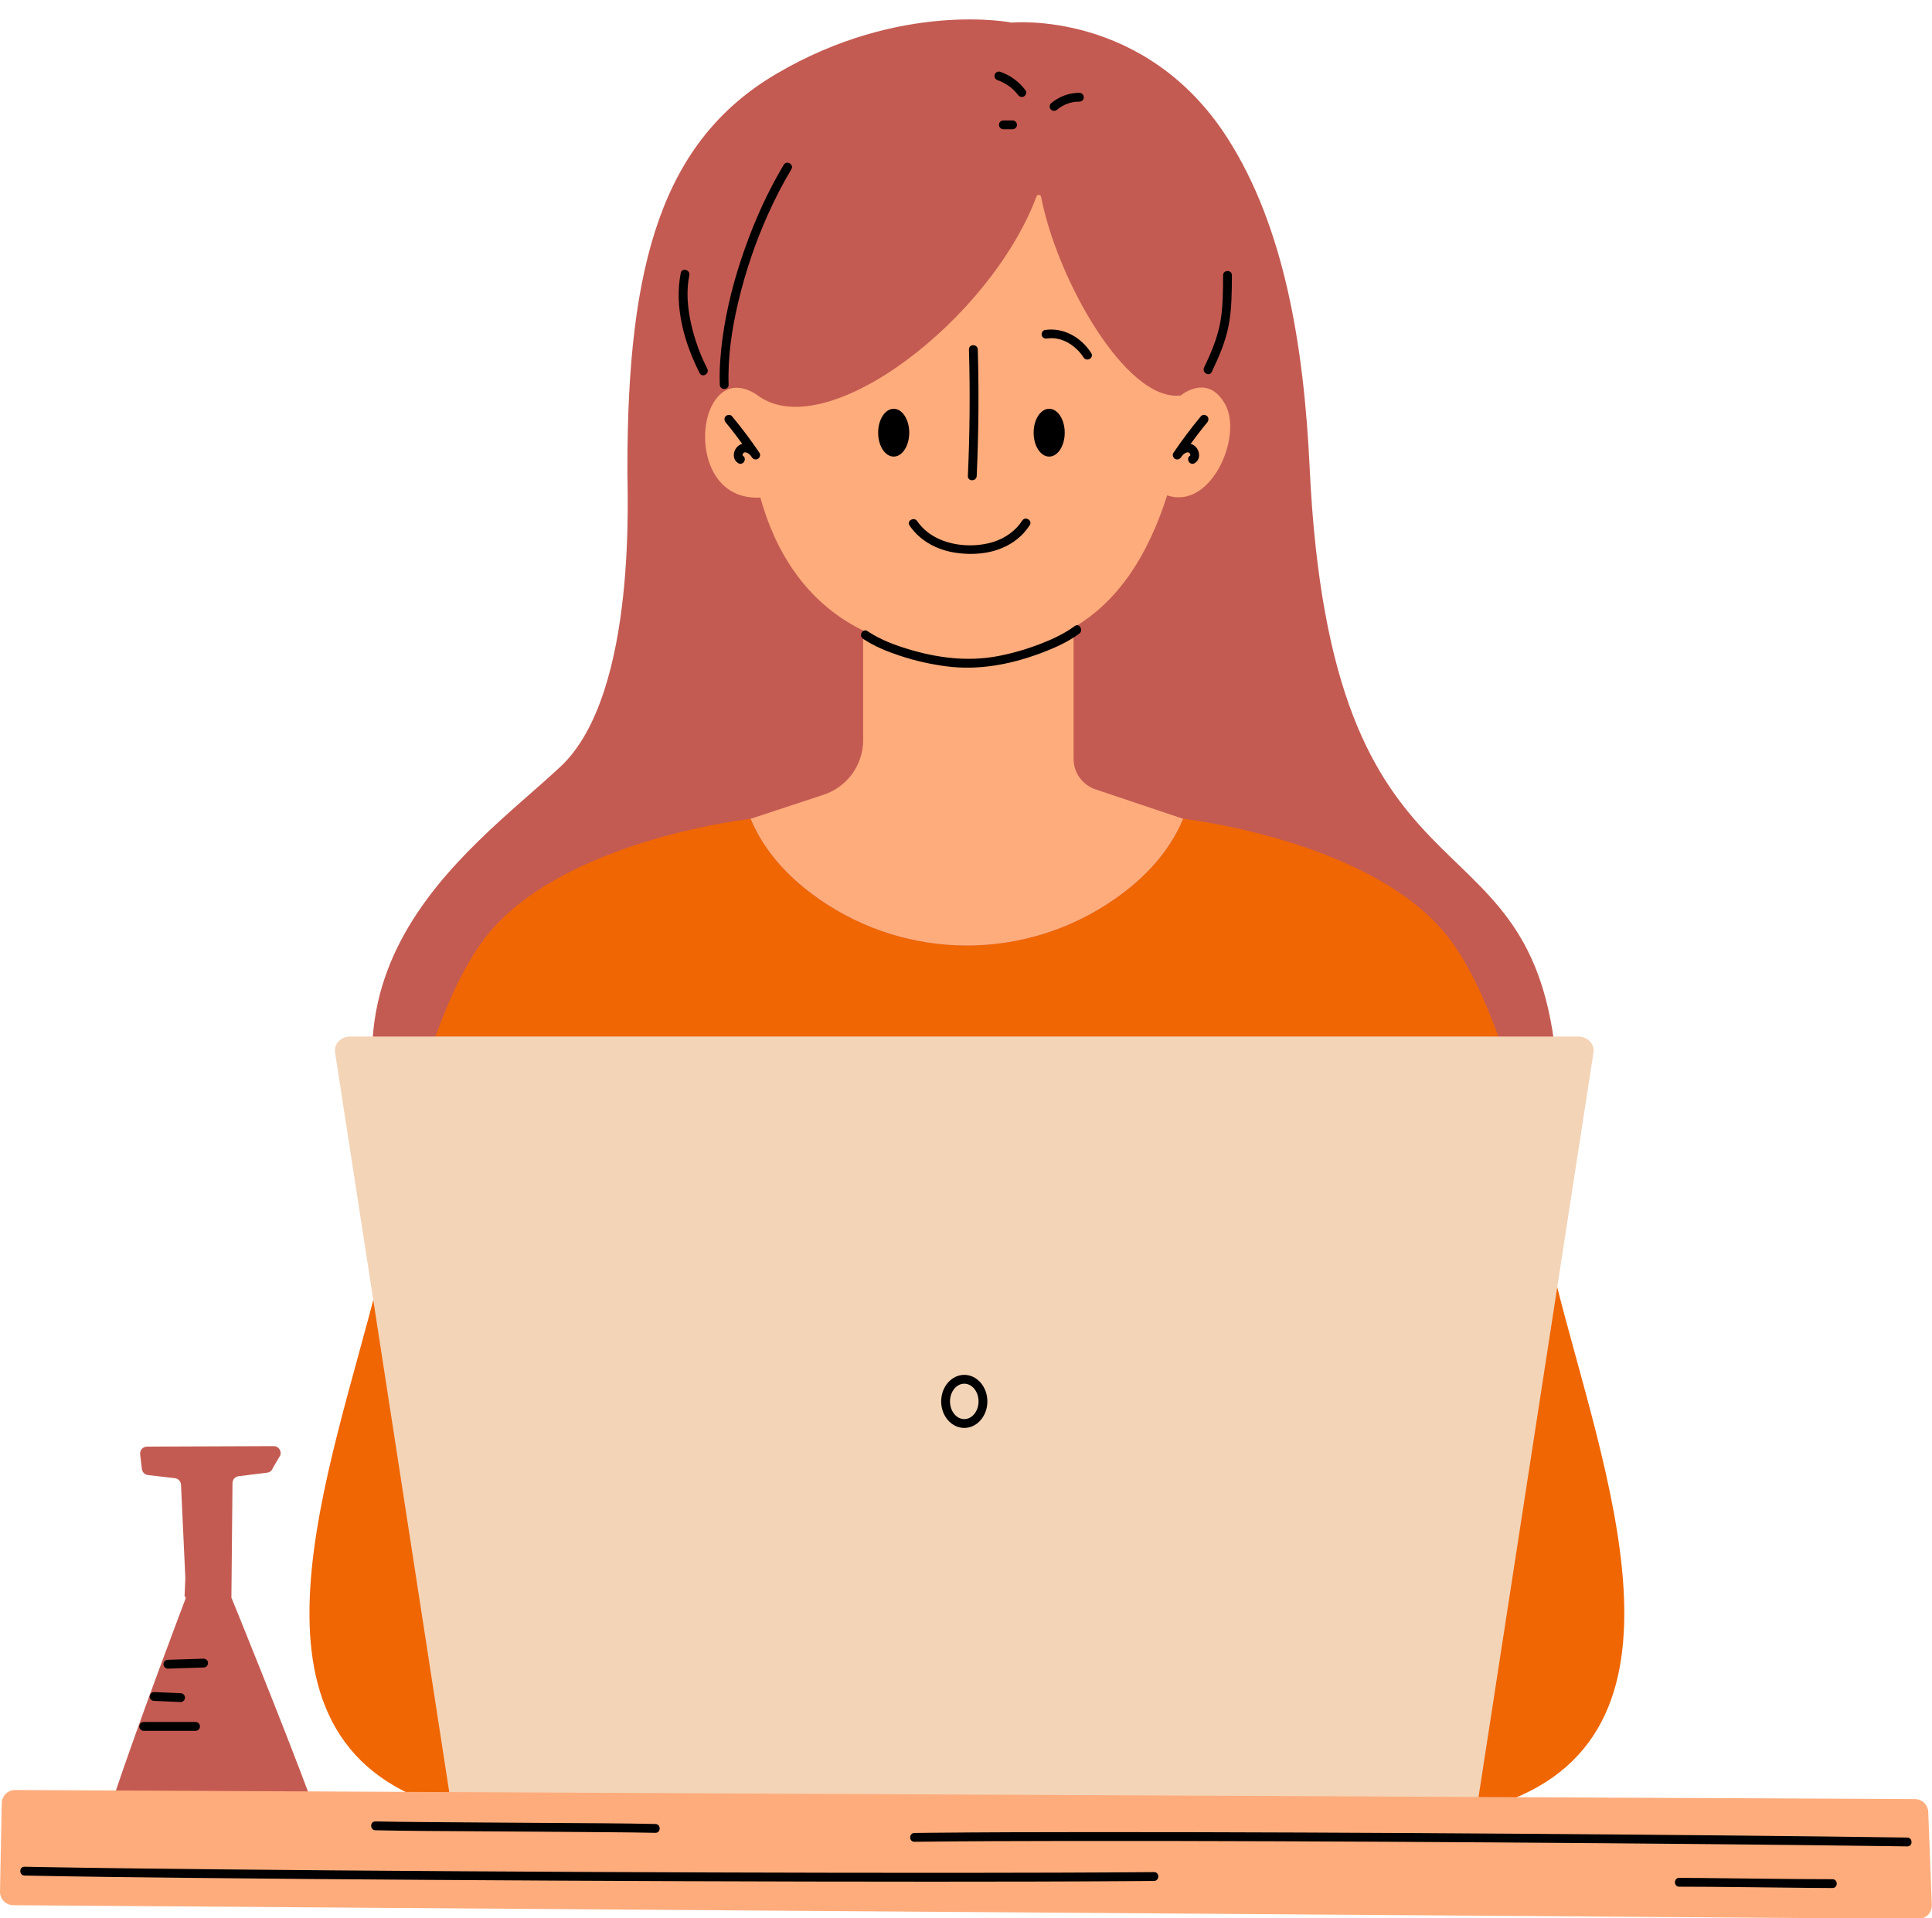
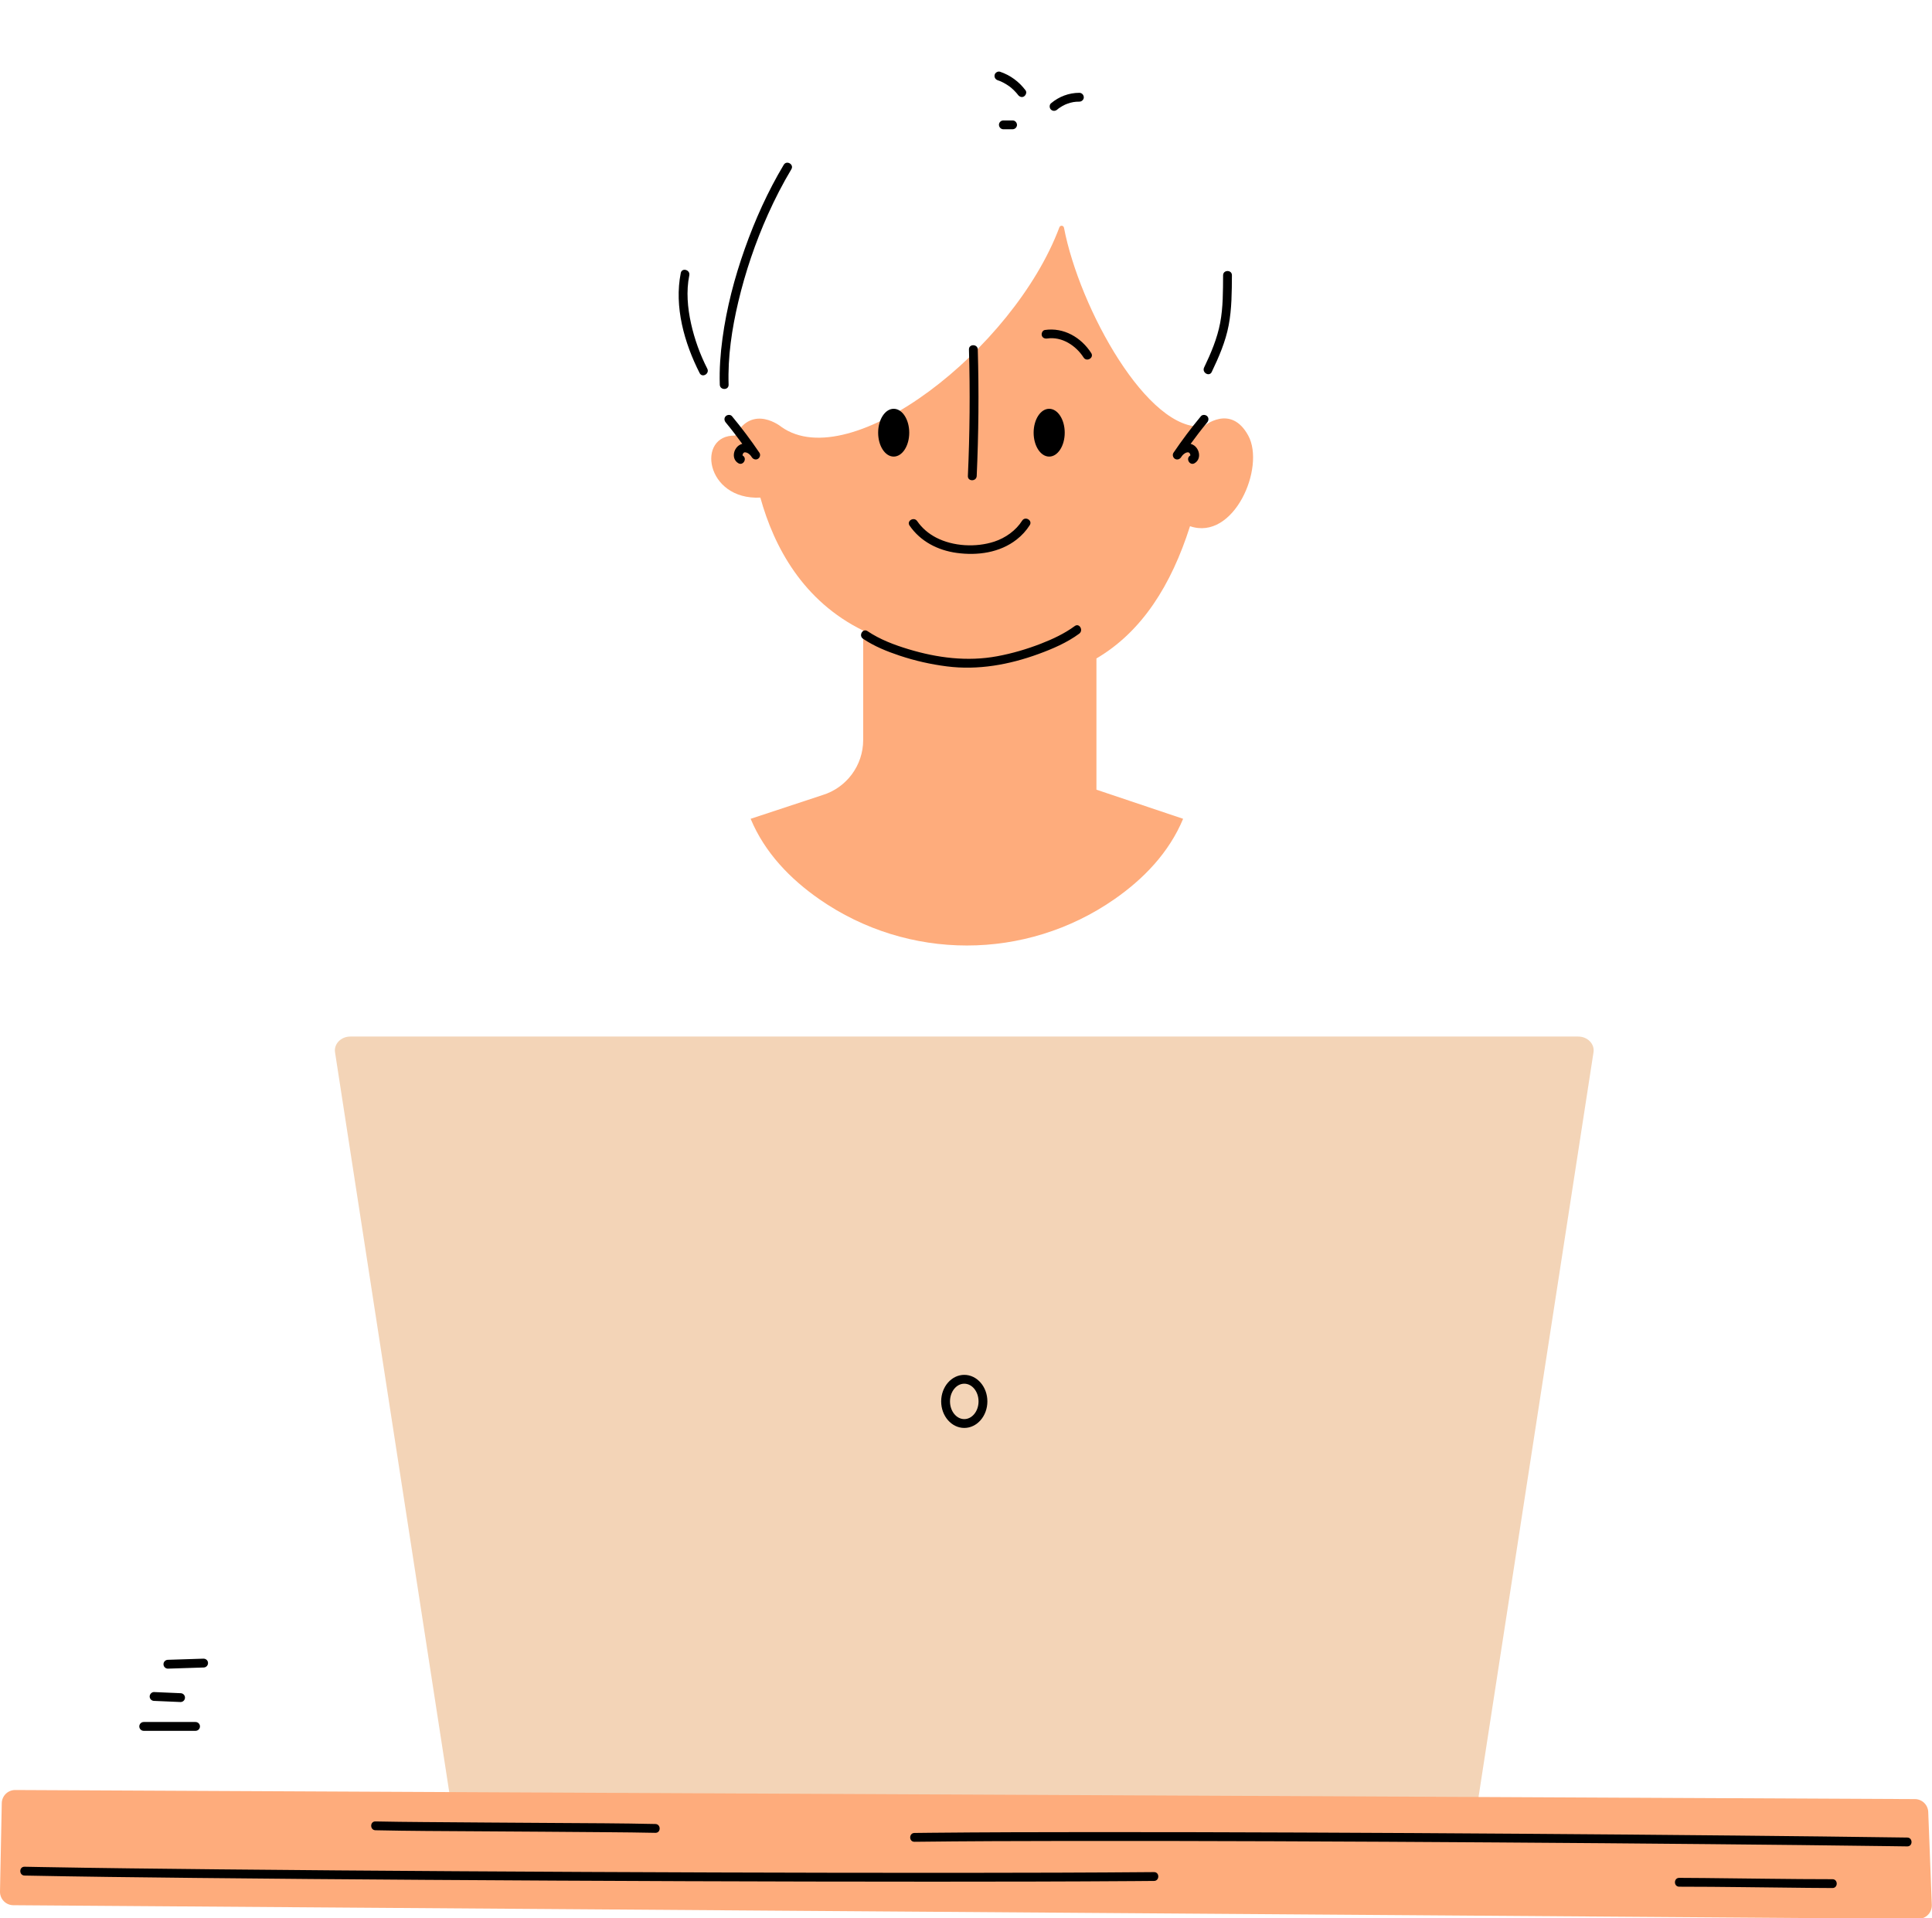
<svg xmlns="http://www.w3.org/2000/svg" fill="#000000" height="325.9" preserveAspectRatio="xMidYMid meet" version="1" viewBox="-0.0 -3.3 328.2 325.9" width="328.2" zoomAndPan="magnify">
  <g id="change1_1">
-     <path d="M215.64,223.553l-51.329-2.155c0,0-66.338,23.892-89.609-12.261 c-29.217-45.391,4.67-67.428,20.478-82.162c13.435-12.522,11.266-48.272,11.402-50.788 c-0.019-34.745,5.935-55.523,25.258-66.919c21.231-12.522,40.035-8.728,40.035-8.728s22.691-2.229,36.684,19.684 c9.542,14.942,12.93,34.961,13.919,55.925c3.657,77.522,37.049,56.565,41.744,99.348 C268.238,212.068,215.64,223.553,215.64,223.553z M25.176,247.291l4.493,0.525c0.589,0.044,1.053,0.53,1.081,1.132 l0.735,15.828l-0.129,3.067l0.212,0.322c0,0-7.795,20.486-12.219,33.709l33.338,0.16 c-4.371-11.79-13.206-33.549-13.377-33.923l0.186-19.454c0.006-0.604,0.454-1.108,1.042-1.173l4.84-0.601 c0.461-0.051,0.848-0.375,0.988-0.826l1.258-2.133c0.239-0.772-0.329-1.557-1.122-1.551l-21.541,0.082 c-0.681,0.005-1.213,0.6-1.156,1.292l0.29,2.456C24.146,246.786,24.603,247.248,25.176,247.291z" fill="#c45b52" />
-   </g>
+     </g>
  <g id="change2_1">
-     <path d="M253.65,303.49c-38.087-3.652-140.714-3.652-178.8,0 c-37.044-11.478-18.522-57.13-10.514-89.589c0,0,5.777-44.217,19.387-59.478 c13.61-15.261,43.792-18.622,43.792-18.622c2.407,5.788,6.772,10.253,11.675,13.662 c6.726,4.677,14.425,7.257,22.23,7.76c0.327,0.021,0.654,0.043,0.982,0.057c0.301,0.013,0.602,0.018,0.904,0.024 c0.315,0.007,0.63,0.015,0.945,0.015c0.315-0,0.63-0.008,0.945-0.015c0.301-0.006,0.602-0.011,0.904-0.024 c0.327-0.014,0.655-0.036,0.982-0.057c7.804-0.503,15.503-3.083,22.229-7.76 c4.903-3.409,9.268-7.874,11.675-13.662c0,0,30.182,3.361,43.792,18.622c13.61,15.261,19.387,59.478,19.387,59.478 C272.171,246.359,290.693,292.012,253.65,303.49z M253.65,303.49c-38.087-3.652-140.714-3.652-178.8,0 c-37.044-11.478-18.522-57.13-10.514-89.589c0,0,5.777-44.217,19.387-59.478 c13.61-15.261,43.792-18.622,43.792-18.622c2.407,5.788,6.772,10.253,11.675,13.662 c6.726,4.677,14.425,7.257,22.23,7.76c0.327,0.021,0.654,0.043,0.982,0.057c0.301,0.013,0.602,0.018,0.904,0.024 c0.315,0.007,0.63,0.015,0.945,0.015c0.315-0,0.63-0.008,0.945-0.015c0.301-0.006,0.602-0.011,0.904-0.024 c0.327-0.014,0.655-0.036,0.982-0.057c7.804-0.503,15.503-3.083,22.229-7.76 c4.903-3.409,9.268-7.874,11.675-13.662c0,0,30.182,3.361,43.792,18.622c13.61,15.261,19.387,59.478,19.387,59.478 C272.171,246.359,290.693,292.012,253.65,303.49z" fill="#ef6602" />
-   </g>
+     </g>
  <g id="change3_1">
    <path d="M59.507,172.794h208.598c1.596,0,2.821,1.271,2.591,2.689l-19.76,128.006H76.676 L56.916,175.484C56.686,174.066,57.911,172.794,59.507,172.794z M59.507,172.794h208.598 c1.596,0,2.821,1.271,2.591,2.689l-19.76,128.006H76.676L56.916,175.484 C56.686,174.066,57.911,172.794,59.507,172.794z" fill="#f3d4b7" />
  </g>
  <g id="change4_1">
-     <path d="M129.166,81.235c2.313,8.349,7.217,17.569,17.467,22.591v18.592 c0,4.308-2.817,8.11-6.938,9.364l-12.18,4.019c2.407,5.788,6.772,10.253,11.675,13.662 c15.076,10.484,35.041,10.484,50.117,0c4.903-3.409,9.268-7.874,11.675-13.662l-14.725-4.948 c-2.308-0.702-3.885-2.831-3.885-5.244v-22.294c7.738-4.547,12.71-12.456,15.897-22.466 c7.439,2.555,12.84-9.978,9.895-15.39c-2.981-5.478-7.592-1.57-7.592-1.57 c-9.391,1.087-21.072-19.985-23.713-33.739c-0.081-0.42-0.634-0.47-0.783-0.072 c-7.786,20.775-35.504,42.202-47.211,33.909c0,0-4.872-4.006-7.853,1.473 C118.261,70.514,119.767,81.692,129.166,81.235z M0.301,303.024l-0.3,15.02c-0.025,1.268,0.991,2.312,2.259,2.321 l323.618,2.314c1.298,0.009,2.34-1.067,2.29-2.363l-0.607-15.79c-0.047-1.218-1.045-2.182-2.263-2.188 L2.587,300.793C1.344,300.787,0.326,301.781,0.301,303.024z" fill="#feac7c" />
+     <path d="M129.166,81.235c2.313,8.349,7.217,17.569,17.467,22.591v18.592 c0,4.308-2.817,8.11-6.938,9.364l-12.18,4.019c2.407,5.788,6.772,10.253,11.675,13.662 c15.076,10.484,35.041,10.484,50.117,0c4.903-3.409,9.268-7.874,11.675-13.662l-14.725-4.948 v-22.294c7.738-4.547,12.71-12.456,15.897-22.466 c7.439,2.555,12.84-9.978,9.895-15.39c-2.981-5.478-7.592-1.57-7.592-1.57 c-9.391,1.087-21.072-19.985-23.713-33.739c-0.081-0.42-0.634-0.47-0.783-0.072 c-7.786,20.775-35.504,42.202-47.211,33.909c0,0-4.872-4.006-7.853,1.473 C118.261,70.514,119.767,81.692,129.166,81.235z M0.301,303.024l-0.3,15.02c-0.025,1.268,0.991,2.312,2.259,2.321 l323.618,2.314c1.298,0.009,2.34-1.067,2.29-2.363l-0.607-15.79c-0.047-1.218-1.045-2.182-2.263-2.188 L2.587,300.793C1.344,300.787,0.326,301.781,0.301,303.024z" fill="#feac7c" />
  </g>
  <g id="change5_1">
    <path d="M159.882,234.775c0,2.485,1.761,4.508,3.925,4.508s3.924-2.022,3.924-4.508s-1.76-4.508-3.924-4.508 S159.882,232.29,159.882,234.775z M166.231,234.775c0,1.658-1.087,3.008-2.424,3.008s-2.425-1.35-2.425-3.008 s1.088-3.008,2.425-3.008S166.231,233.117,166.231,234.775z M323.998,308.87 c-9.743-0.138-19.487-0.245-29.231-0.341c-11.975-0.118-23.949-0.217-35.924-0.301 c-12.6-0.089-25.2-0.161-37.801-0.211c-11.71-0.047-23.42-0.078-35.129-0.073 c-9.292,0.004-18.584,0.022-27.876,0.115c-0.897,0.009-1.794,0.019-2.691,0.03c-0.965,0.012-0.967,1.512,0,1.5 c8.881-0.107,17.763-0.131,26.645-0.141c11.531-0.013,23.063,0.011,34.594,0.053 c12.575,0.046,25.151,0.113,37.726,0.198c12.101,0.081,24.202,0.177,36.303,0.292 c10.103,0.096,20.206,0.203,30.308,0.339c1.026,0.014,2.051,0.028,3.077,0.042 C324.963,310.384,324.964,308.884,323.998,308.87z M196.041,314.74c-10.946,0.095-21.893,0.117-32.839,0.124 c-13.866,0.009-27.731-0.017-41.597-0.062c-14.7-0.048-29.4-0.118-44.1-0.211 c-13.414-0.084-26.829-0.186-40.242-0.32c-10.106-0.101-20.212-0.211-30.316-0.392 c-0.925-0.017-1.85-0.034-2.775-0.052c-0.966-0.019-0.966,1.481,0,1.5c9.582,0.189,19.165,0.298,28.748,0.399 c13.164,0.139,26.328,0.244,39.493,0.331c14.661,0.098,29.322,0.172,43.983,0.226 c14.034,0.051,28.069,0.083,42.103,0.082c11.384-0.001,22.768-0.017,34.151-0.098 c1.13-0.008,2.261-0.017,3.391-0.027C197.006,316.232,197.008,314.731,196.041,314.74z M63.78,307.631 c5.779,0.129,11.563,0.137,17.343,0.176c7.354,0.05,14.709,0.089,22.063,0.155c2.717,0.025,5.434,0.045,8.15,0.106 c0.966,0.022,0.965-1.478,0-1.5c-5.779-0.129-11.563-0.137-17.343-0.176c-7.354-0.05-14.709-0.089-22.063-0.155 c-2.717-0.025-5.434-0.045-8.15-0.106C62.815,306.11,62.815,307.61,63.78,307.631z M311.291,315.946 c-7.284-0.002-14.568-0.135-21.852-0.199c-1.393-0.012-2.787-0.028-4.181-0.028c-0.965-0-0.967,1.5,0,1.5 c7.284,0.002,14.568,0.135,21.852,0.199c1.393,0.012,2.787,0.028,4.181,0.028 C312.256,317.446,312.257,315.946,311.291,315.946z M123.773,62.055c-0.158-4.735,0.553-9.471,1.642-14.068 c1.207-5.099,2.906-10.098,5.05-14.879c1.176-2.623,2.49-5.185,3.967-7.653 c0.497-0.83-0.799-1.585-1.295-0.757c-2.699,4.511-4.873,9.338-6.625,14.29 c-1.743,4.926-3.078,10.019-3.779,15.201c-0.353,2.606-0.547,5.234-0.459,7.865 C122.305,63.018,123.805,63.022,123.773,62.055z M120.149,59.329c-1.237-2.426-2.169-5.011-2.759-7.671 c-0.591-2.668-0.839-5.488-0.296-8.186c0.19-0.943-1.256-1.346-1.446-0.399 c-1.151,5.724,0.608,11.916,3.206,17.013C119.292,60.946,120.587,60.188,120.149,59.329z M205.845,59.89 c1.217-2.541,2.35-5.155,2.878-7.937c0.53-2.792,0.53-5.654,0.551-8.485c0.007-0.965-1.493-0.966-1.5,0 c-0.019,2.692,0.007,5.431-0.497,8.086c-0.504,2.659-1.563,5.15-2.727,7.579 C204.134,60,205.427,60.761,205.845,59.89z M126.147,73.972c0.001-0.003,0.001-0,0.002-0.006 c0.005-0.02,0.035-0.113,0.044-0.146c0.017-0.028,0.054-0.099,0.06-0.108c0.039-0.062,0.08-0.1,0.142-0.132 c0.029-0.015,0.039-0.023,0.042-0.028c0.008,0.001,0.018,0.002,0.047,0.001c0.04-0.002,0.104-0.006,0.149-0.002 c0.106,0.009,0.226,0.045,0.333,0.098c0.324,0.159,0.57,0.436,0.756,0.738c0.227,0.335,0.66,0.483,1.026,0.269 c0.344-0.201,0.483-0.68,0.269-1.026c-1.455-2.15-3.017-4.227-4.674-6.225c-0.259-0.312-0.793-0.268-1.061,0 c-0.309,0.309-0.259,0.748,0,1.061c0.979,1.18,1.907,2.4,2.812,3.636c-0.196,0.053-0.389,0.131-0.575,0.263 c-0.988,0.701-1.252,2.33-0.107,3.021c0.829,0.5,1.584-0.797,0.757-1.295c-0.008-0.005-0.007-0.004-0.014-0.007 c-0-0-0.001-0.002-0.001-0.002c-0.001-0.002-0-0.001-0.001-0.003c-0.006-0.02-0.008-0.02-0.012-0.027 c0.002-0.009,0.005-0.013,0.007-0.04C126.148,73.985,126.147,73.98,126.147,73.972z M199.606,74.656 c0.37,0.216,0.798,0.067,1.026-0.269c0.18-0.292,0.409-0.545,0.712-0.713c0.1-0.056,0.225-0.106,0.328-0.12 c0.061-0.008,0.137-0.006,0.198-0c0.031,0.003,0.039,0.002,0.047,0.001c0.005,0.005,0.013,0.012,0.042,0.027 c0.055,0.028,0.112,0.088,0.121,0.101c0.027,0.04,0.051,0.082,0.073,0.125c0.004,0.017,0.038,0.105,0.044,0.125 c0.007,0.026,0.009,0.025,0.012,0.035c-0.001,0.01-0.003,0.012-0.002,0.043c0.001,0.029,0.004,0.032,0.006,0.041 c-0.004,0.009-0.005,0.007-0.011,0.026c-0,0.001-0.001,0.002-0.001,0.003c-0.007,0.004-0.006,0.004-0.015,0.009 c-0.826,0.498-0.072,1.796,0.757,1.295c1.144-0.69,0.882-2.321-0.107-3.021c-0.186-0.132-0.38-0.209-0.576-0.262 c0.905-1.237,1.833-2.457,2.812-3.637c0.258-0.312,0.305-0.755,0-1.061c-0.266-0.266-0.801-0.313-1.061,0 c-1.657,1.998-3.219,4.075-4.674,6.225C199.124,73.974,199.262,74.455,199.606,74.656z M202.196,74.091 c-0.005,0.006-0.011,0.014-0.027,0.043C202.167,74.122,202.18,74.106,202.196,74.091z M152.833,108.086 c2.603,0.868,5.292,1.475,8.014,1.822c5.304,0.675,10.577-0.282,15.571-2.105 c2.404-0.878,4.843-1.925,6.914-3.452c0.769-0.567,0.021-1.869-0.757-1.295c-1.739,1.282-3.742,2.216-5.748,2.996 c-2.4,0.933-4.89,1.66-7.421,2.131c-5.065,0.943-10.168,0.288-15.068-1.192 c-2.422-0.731-4.862-1.649-6.972-3.071c-0.803-0.541-1.554,0.758-0.757,1.295 C148.503,106.492,150.676,107.367,152.833,108.086z M165.919,77.562c0.32-7.164,0.391-14.322,0.182-21.49 c-0.028-0.963-1.528-0.967-1.5,0c0.209,7.168,0.139,14.326-0.182,21.49C164.375,78.527,165.876,78.525,165.919,77.562 z M177.898,54.205c2.478-0.364,4.869,1.187,6.178,3.229c0.519,0.81,1.818,0.059,1.295-0.757 c-1.707-2.661-4.668-4.389-7.872-3.918c-0.401,0.059-0.622,0.567-0.524,0.923 C177.093,54.111,177.495,54.264,177.898,54.205z M169.491,10.335c0.097,0.033,0.194,0.067,0.291,0.104 c0.038,0.015,0.077,0.029,0.115,0.045c0,0,0.065,0.027,0.093,0.039c0.031,0.014,0.068,0.03,0.068,0.03 c0.037,0.017,0.075,0.034,0.112,0.052c0.093,0.044,0.185,0.089,0.276,0.137c0.347,0.18,0.68,0.386,0.998,0.614 c0.033,0.024,0.066,0.049,0.1,0.073c0.014,0.011,0.012,0.009,0.021,0.015c0.072,0.058,0.144,0.115,0.214,0.174 c0.149,0.126,0.294,0.257,0.434,0.394c0.14,0.137,0.275,0.278,0.404,0.424c0.068,0.077,0.135,0.155,0.2,0.235 c0.026,0.032,0.051,0.064,0.077,0.096c-0.11-0.133,0.02,0.027,0.033,0.044c0.234,0.314,0.659,0.506,1.026,0.269 c0.31-0.2,0.52-0.69,0.269-1.026c-1.1-1.474-2.586-2.574-4.332-3.165c-0.372-0.126-0.836,0.145-0.923,0.524 C168.873,9.828,169.093,10.2,169.491,10.335z M179.594,15.317c0.065-0.055,0.13-0.109,0.197-0.162 c0.021-0.013,0.147-0.106,0.162-0.116c0.157-0.109,0.32-0.212,0.486-0.307c0.146-0.083,0.295-0.161,0.446-0.232 c0.023-0.011,0.28-0.123,0.15-0.069c0.089-0.036,0.178-0.071,0.269-0.103c0.77-0.276,1.294-0.362,2.056-0.359 c0.392,0.001,0.768-0.346,0.75-0.75c-0.018-0.408-0.33-0.749-0.75-0.75c-1.775-0.006-3.478,0.644-4.827,1.788 c-0.3,0.255-0.282,0.802,0,1.061C178.852,15.61,179.273,15.589,179.594,15.317z M172.012,17.158 c-0.522,0-1.044,0-1.565,0c-0.192,0-0.394,0.084-0.53,0.22c-0.13,0.13-0.228,0.344-0.22,0.53 c0.018,0.406,0.33,0.75,0.75,0.75c0.522,0,1.044,0,1.565,0c0.192,0,0.394-0.084,0.53-0.22 c0.13-0.13,0.228-0.344,0.22-0.53C172.744,17.502,172.433,17.158,172.012,17.158z M151.817,74.267 c1.459,0,2.641-1.818,2.641-4.06c0-2.242-1.183-4.06-2.641-4.06s-2.641,1.818-2.641,4.06 C149.175,72.45,150.358,74.267,151.817,74.267z M178.23,74.267c1.459,0,2.641-1.818,2.641-4.06 c0-2.242-1.183-4.06-2.641-4.06c-1.459,0-2.641,1.818-2.641,4.06C175.588,72.45,176.771,74.267,178.23,74.267z M154.511,85.985c1.856,2.7,4.8,4.204,8.005,4.644c3.538,0.486,7.32-0.025,10.193-2.275 c0.871-0.682,1.631-1.505,2.222-2.442c0.517-0.819-0.781-1.572-1.295-0.757c-1.048,1.661-2.823,2.935-4.744,3.562 c-3.093,1.008-6.956,0.82-9.866-0.687c-1.284-0.665-2.399-1.608-3.22-2.802 C155.263,84.437,153.963,85.186,154.511,85.985z M28.523,280.175c0.008,0,0.016,0,0.024,0l6.065-0.195 c0.414-0.014,0.738-0.36,0.726-0.774c-0.014-0.413-0.332-0.721-0.774-0.726l-6.065,0.195 c-0.414,0.014-0.738,0.36-0.726,0.774C27.786,279.854,28.119,280.175,28.523,280.175z M26.143,285.652l4.5,0.195 c0.011,0.001,0.021,0.001,0.033,0.001c0.398,0,0.731-0.315,0.748-0.718c0.019-0.413-0.303-0.764-0.717-0.781 l-4.5-0.195c-0.37-0.039-0.763,0.302-0.781,0.717C25.407,285.284,25.729,285.635,26.143,285.652z M24.414,290.74 h8.805c0.414,0,0.75-0.336,0.75-0.75s-0.336-0.75-0.75-0.75h-8.805c-0.414,0-0.75,0.336-0.75,0.75 S24,290.74,24.414,290.74z" />
  </g>
</svg>